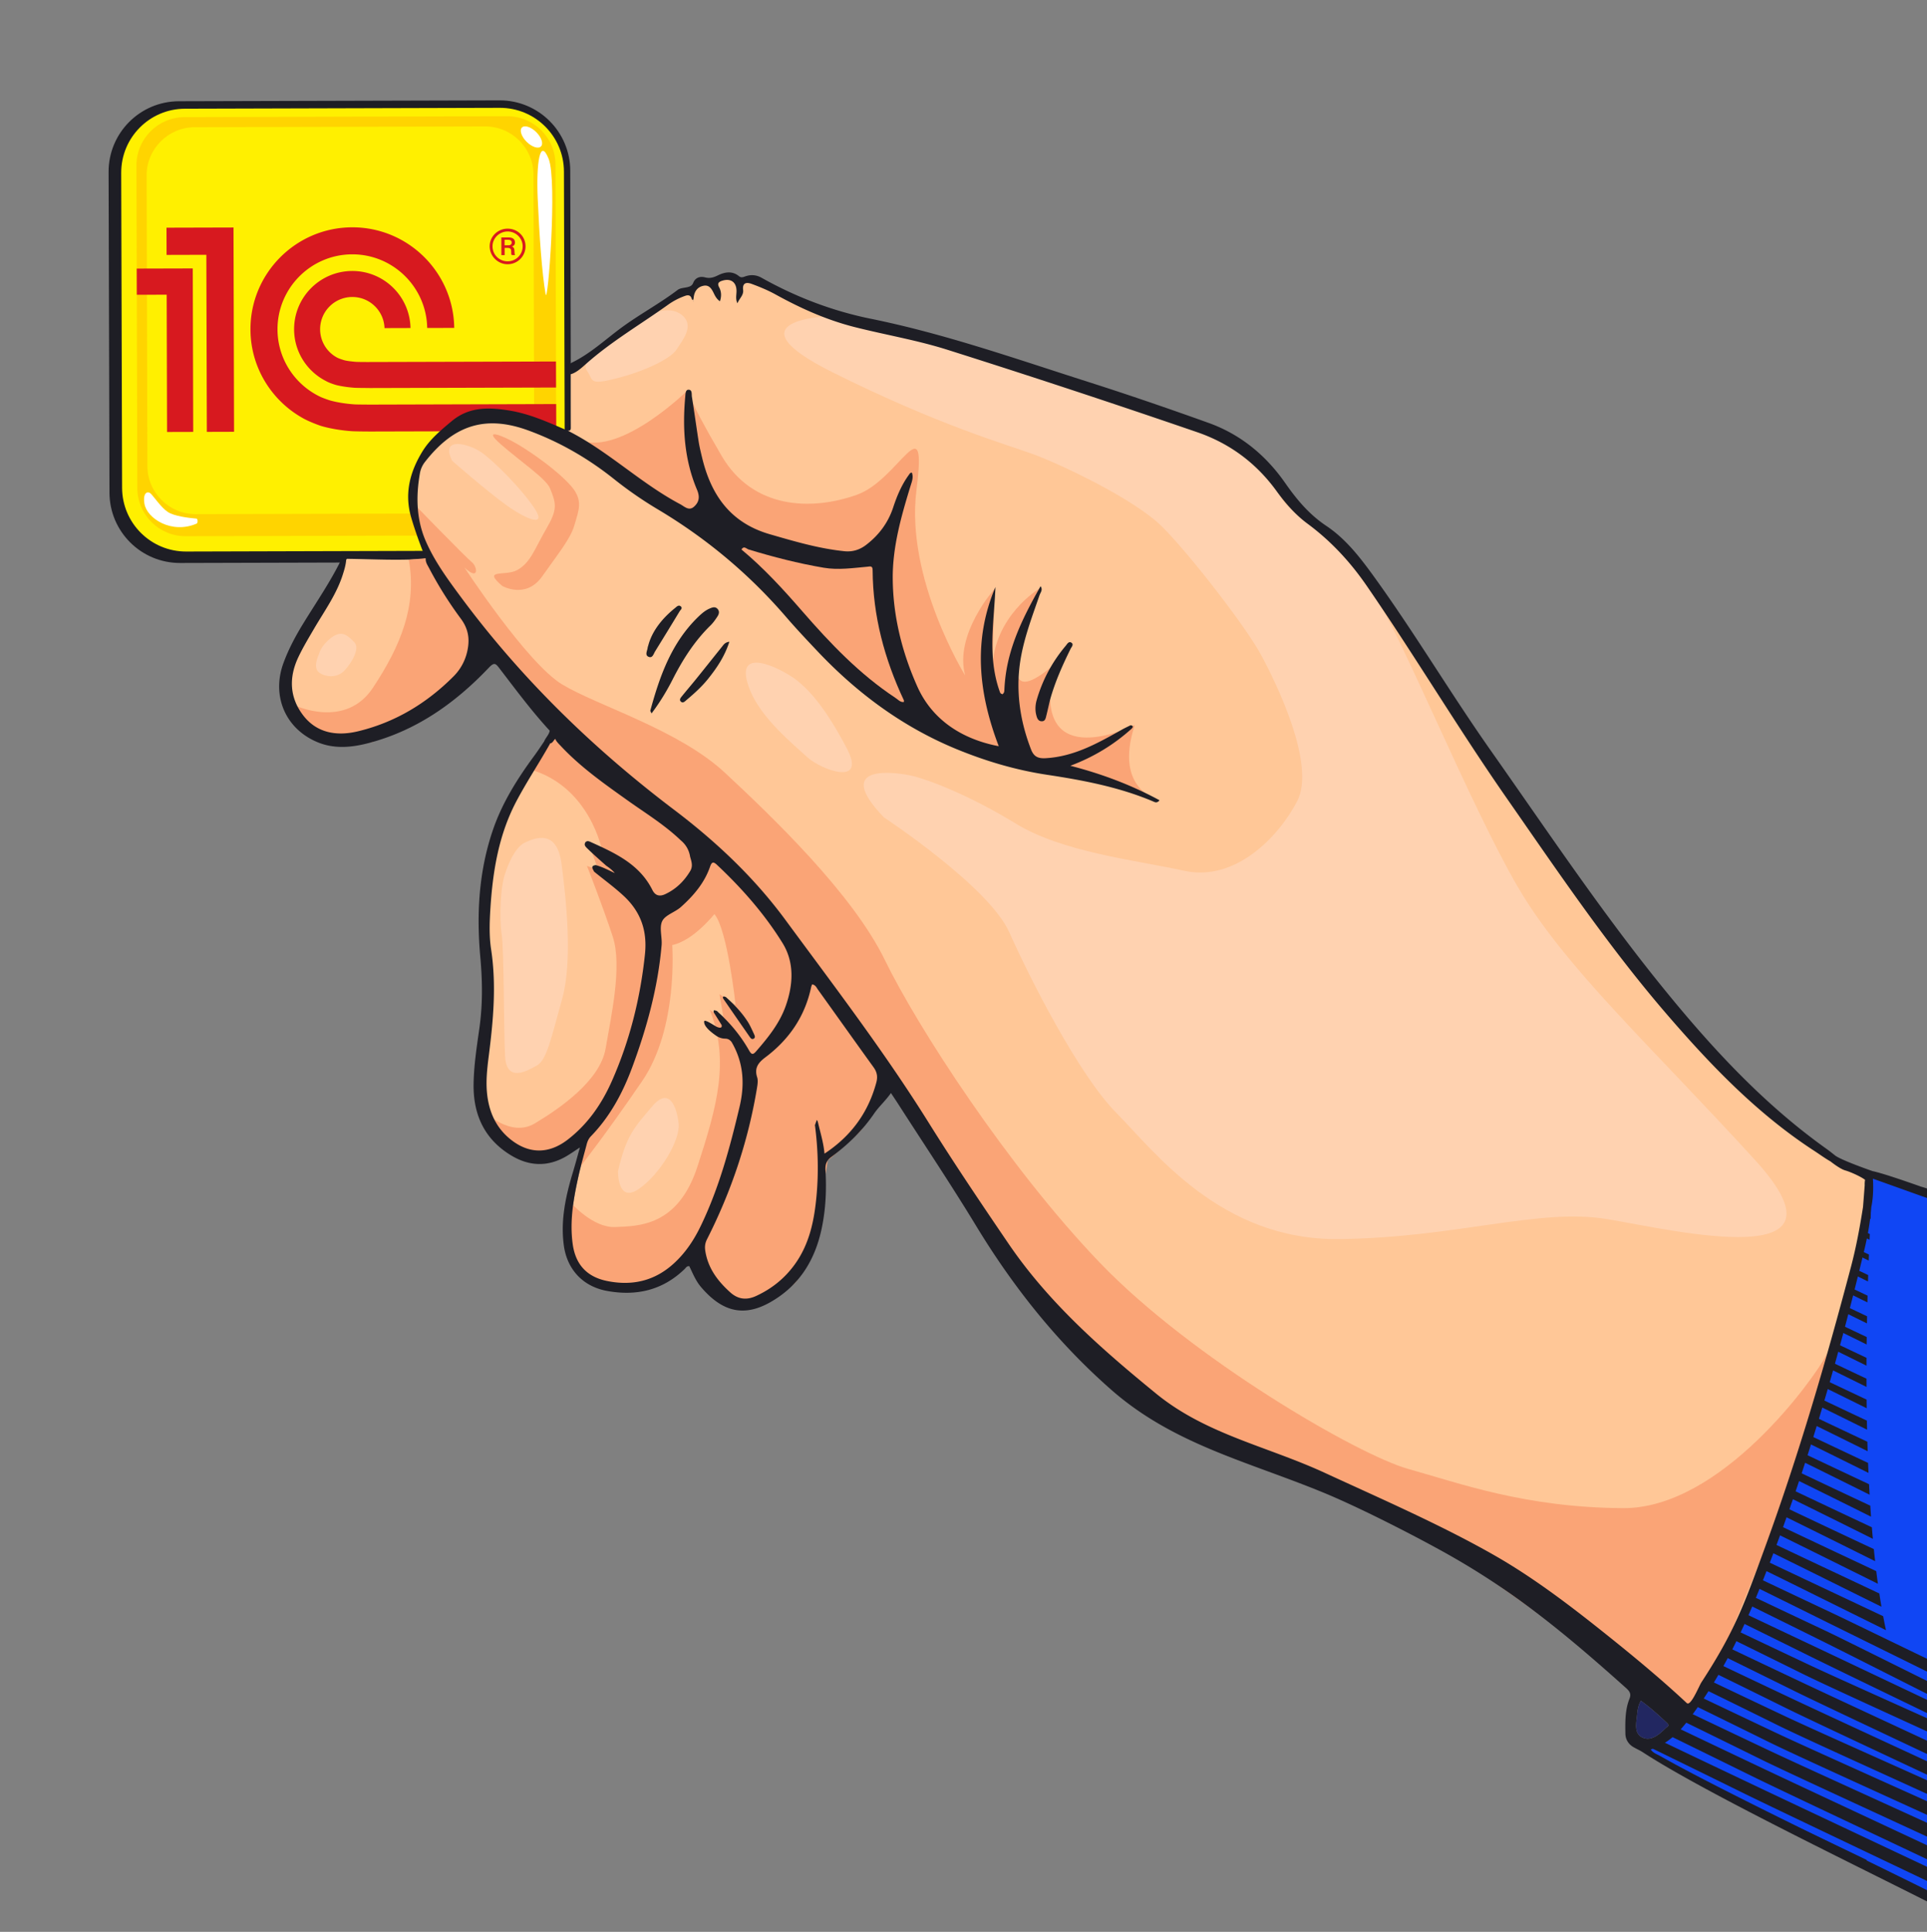
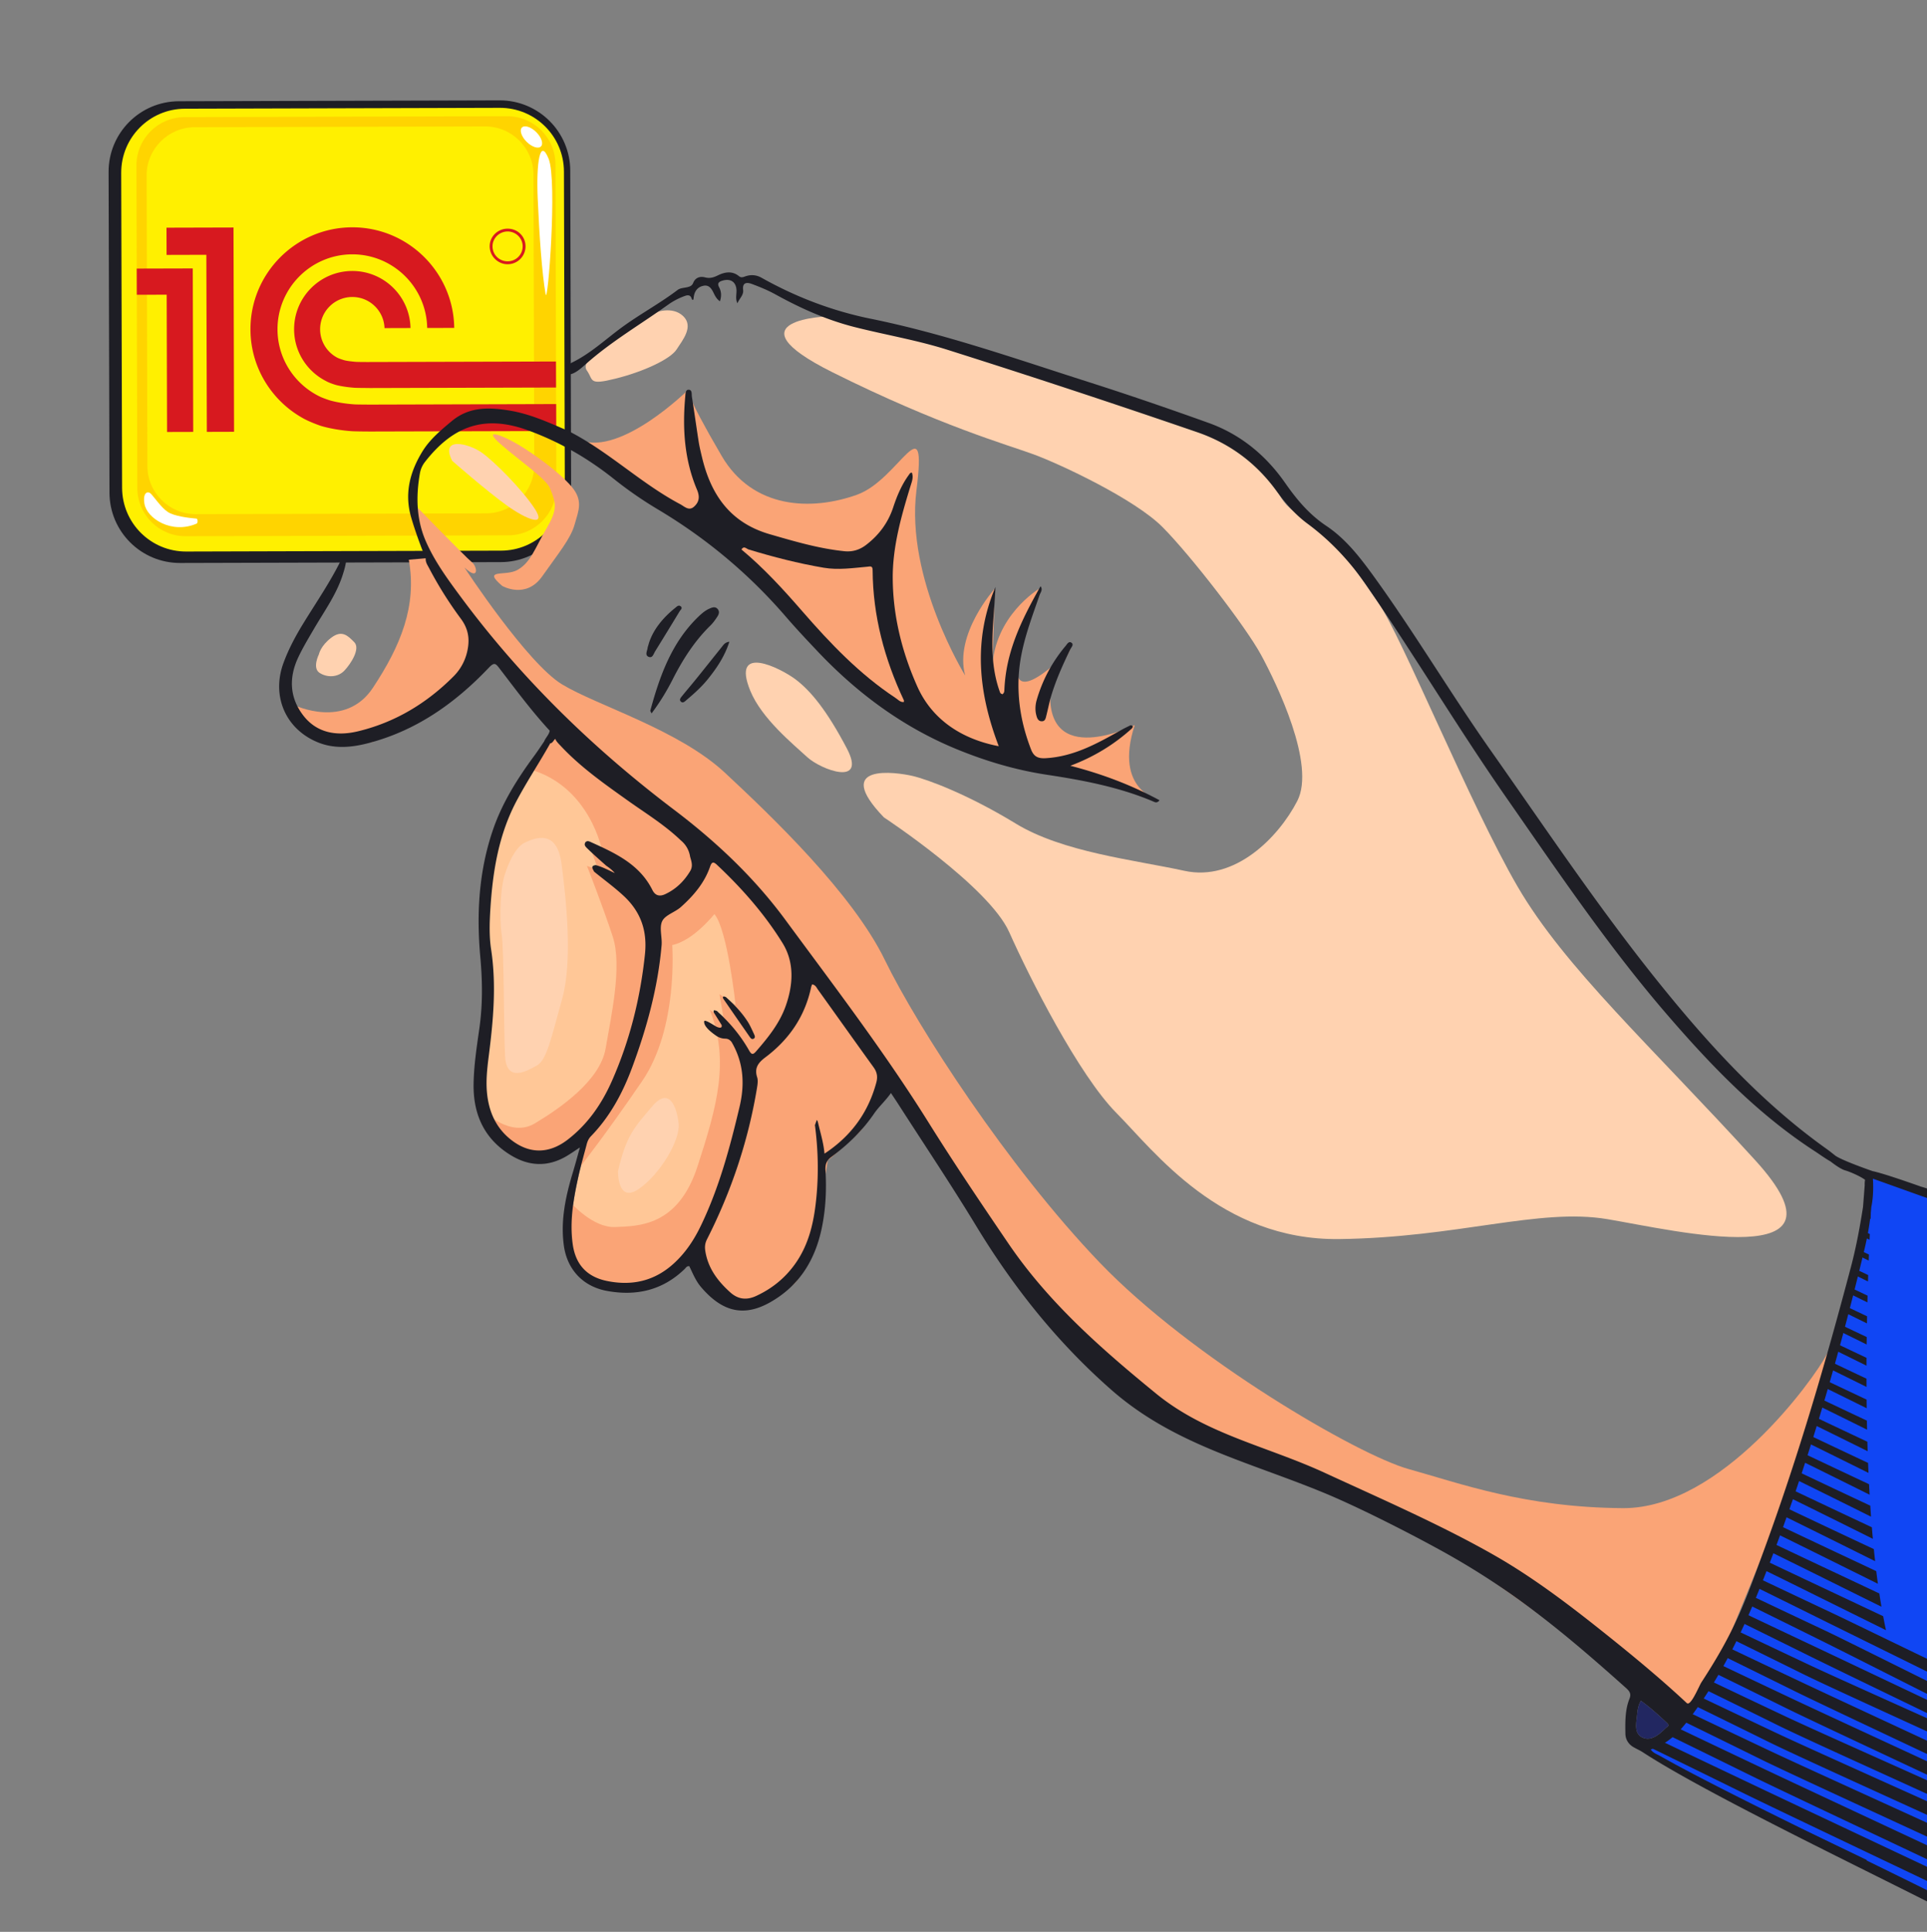
<svg xmlns="http://www.w3.org/2000/svg" width="430" height="431" fill="none" viewBox="0 0 430 431">
  <rect x="0" y="0" width="430" height="431" fill="#808080" stroke="none" />
  <path fill="#1E1E25" d="m111.759 125.408-71.558.195c-8.69.024-15.748-6.996-15.772-15.685l-.196-71.558c-.024-8.69 6.997-15.748 15.686-15.772l71.557-.196c8.69-.024 15.749 6.997 15.773 15.686l.195 71.558c.024 8.689-6.997 15.752-15.685 15.772" />
  <path fill="#FFF000" d="m111.817 122.852-70.274.196c-7.877.02-14.278-6.343-14.298-14.22l-.196-70.274c-.021-7.877 6.343-14.278 14.22-14.299l70.274-.196c7.877-.02 14.278 6.343 14.298 14.22l.196 70.274c.026 7.879-6.343 14.278-14.22 14.299" />
  <path fill="#FFF000" d="m101.24 119.466-46.826.129c-12.666.034-22.967-10.206-23-22.876l-.128-46.827c-.034-12.666 10.206-22.966 22.877-23l46.826-.127c12.666-.035 22.966 10.205 22.999 22.876l.128 46.826c.035 12.666-10.205 22.967-22.876 22.999" />
  <path fill="#FFD400" d="m113.146 25.926-71.955.202c-5.95.016-10.762 4.855-10.745 10.805l.197 71.954c.017 5.95 4.855 10.762 10.805 10.745l71.954-.197c5.95-.017 10.762-4.855 10.746-10.806l-.198-71.953c-.016-5.95-4.849-10.766-10.804-10.75m6.071 77.799c.016 5.951-4.795 10.789-10.746 10.806l-64.774.176c-5.95.016-10.79-4.795-10.806-10.746l-.176-64.774c-.016-5.95 4.795-10.79 10.746-10.806l64.774-.176c5.951-.016 10.789 4.795 10.806 10.746z" />
  <path fill="#fff" d="M121.747 65.628c.494 2.834 2.639-25.267.691-30.167-1.954-4.901-2.799.864-2.447 8.895.347 8.03.938 16.586 1.756 21.272m-1.031-32.955c.593-.597.123-2.026-1.051-3.193s-2.605-1.63-3.198-1.033c-.593.596-.122 2.025 1.051 3.192s2.605 1.63 3.198 1.034M43.893 116.81c.28-.121.25-1.075-.035-1.103-1.96-.17-5-.57-6.377-1.464-1.56-1.012-3.196-3.545-3.92-4.185-.563-.501-1.732-.254-1.337 2.296.505 3.273 6.065 6.901 11.67 4.456" />
  <path fill="#D7191F" d="m52.23 96.334-.125-45.578-14.952.04.018 6.075 8.874-.024.11 39.505z" />
  <path fill="#D7191F" d="m30.526 65.765 6.668-.015.084 30.625 5.838-.017-.1-36.468-12.506.033zM79.432 80.73c-.718-.058-1.76-.165-2.427-.316-.755-.201-1.466-.467-1.787-.64a7.17 7.17 0 0 1-3.784-6.302 7.19 7.19 0 0 1 7.17-7.212c3.89-.009 7.06 3.077 7.2 6.941l5.797-.018c-.141-7.063-5.917-12.744-13.013-12.725-7.179.022-12.977 5.852-12.96 13.025.015 5.061 2.926 9.42 7.156 11.55.649.377 1.873.772 2.222.864 1.192.309 2.796.522 4.095.614.482.037 2.836.05 3.329.05l-.003.009 41.652-.115-.017-5.802-41.482.112c-.428.008-2.72-.003-3.148-.035" />
  <path fill="#D7191F" d="M79.115 90.217c-1.805-.116-3.89-.428-5.534-.9a27 27 0 0 1-1.91-.699c-5.73-2.633-9.729-8.41-9.748-15.121-.022-9.208 7.445-16.727 16.659-16.753 9.13-.023 16.59 7.325 16.744 16.43l6.033-.018c-.161-12.43-10.332-22.474-22.793-22.439-12.533.035-22.708 10.256-22.675 22.794.022 8.642 4.907 16.147 12.031 19.966 1.29.675 3.133 1.371 3.762 1.563 2.03.6 4.522.995 6.737 1.154.754.057 3.383.075 4.147.078l41.554-.111-.015-6.012-41.483.116c-.559-.002-2.968-.015-3.509-.048m38.154-35.282c-.008-2.19-1.754-3.926-4.009-3.922-2.19.008-3.999 1.755-3.991 3.944.007 2.19 1.826 3.999 4.014 3.996a3.99 3.99 0 0 0 3.986-4.018m-7.362.016c-.003-1.839 1.546-3.3 3.355-3.306 1.804-.007 3.359 1.445 3.367 3.285.006 1.938-1.538 3.364-3.348 3.37s-3.369-1.406-3.374-3.349" />
-   <path fill="#D7191F" d="M114.068 56.02c.001.673.003.797.162.888l.729-.001c-.156-.157-.095-.284-.162-.888.001-.441-.069-.85-.573-1.013.632-.223.692-.638.695-.888-.002-1.017-.927-1.143-1.302-1.14l-1.747.003.011 3.936.729-.001-.005-1.614.572-.004c.821 0 .89.378.891.722m-1.47-1.295-.002-1.238h.734c.508 0 .854.158.854.635.001.252-.123.603-.728.602z" />
  <path fill="#1046F4" d="M439.227 427.509s-71.173-35.689-72.315-37.4c-1.143-1.712 5.425-2.798 5.425-2.798l10.466-13.985 7.609-15.972 7.526-18.849 6.897-21.183 6.563-23.16 4.341-19.152.984-13.351 63.557 20.252z" />
-   <path fill="#FFC797" d="M126.718 96.098c.738.022.665-.466.665-.98-.015-4.178-.005-8.354-.006-12.529 2.755-1.127 4.92-3.119 7.161-4.976 3.777-3.126 8.003-5.582 12.026-8.341 1.761-1.206 3.484-2.5 5.463-3.332.902-.378 2.011-1.058 2.462.613.03.296.232.548.218.888.076-.379-.17-.674-.174-1.009-.139-1.63.777-2.626 2.183-2.972 1.804-.444 2.589.988 3.408 2.552.26-.615.113-.99.023-1.344-.326-1.22-.211-2.215 1.245-2.557 1.45-.338 2.879.391 3.24 1.668.204.72.188 1.454.127 2.202.354-.126.373-.47.443-.738.71-2.661 1.607-3.041 4.199-1.827 3.938 1.848 7.702 4.064 11.702 5.785a60.6 60.6 0 0 0 10.985 3.53c9.216 2.034 18.384 4.332 27.377 7.217a984 984 0 0 1 14.996 4.952c6.03 2.044 12.115 3.914 18.114 6.047 3.223 1.145 6.473 2.261 9.757 3.258 6.132 1.863 11.995 4.266 16.925 8.569 2.141 1.868 4.176 3.82 5.772 6.152 2.065 3.017 4.446 5.682 7.423 7.826 6.703 4.81 11.34 11.403 15.95 18.112 7.294 10.614 13.788 21.738 21.054 32.364 10.451 15.288 20.831 30.627 32.014 45.396 9.235 12.205 19.351 23.636 30.745 33.873 5.709 5.133 11.894 9.665 18.686 13.314.54.382 1.164.573 1.785.777.266.095.524.219.767.359.968.739 2.301.984 2.932 2.178.22.847.16 1.718.222 2.578-.485 5.506-1.407 10.937-2.879 16.265-2.682 9.697-5.354 19.397-8.154 29.056a593 593 0 0 1-7.569 24.203c-4.565 13.559-10.02 26.741-17.203 39.16-1.353 2.337-2.85 4.583-4.265 6.882-1.168 1.896-1.67 1.909-3.417.413-6.425-5.508-12.827-11.061-19.658-16.056-6.985-5.105-14.16-11.141-21.662-15.462-9.895-5.695-20.146-11.109-31.119-15.981-6.557-3.332-12.882-4.324-19.473-7.609-9.893-4.934-18.805-11.278-27.265-18.337-6.362-5.31-12.62-10.72-18.282-16.789-5.627-6.029-10.437-12.681-15.023-19.511-4.925-7.326-9.836-14.664-14.466-22.179-7.828-12.704-16.808-24.612-25.622-36.617-4.816-6.562-9.522-13.256-15.335-19.044-4.267-4.246-8.75-8.26-13.562-11.863-17.929-13.414-33.92-28.796-47.611-46.538a122 122 0 0 1-7.624-11.05c-2.062-3.376-3.506-7.02-3.501-11.086 0-2.438-.446-4.859.127-7.322 1.071-4.593 4.394-7.25 8.012-9.646 5.407-3.573 11.157-3.168 16.941-1.09 7.641 2.748 14.442 6.969 20.729 12.069 4.731 3.842 10.258 6.489 15.196 10.03 8.308 5.953 15.867 12.708 22.581 20.448 6.678 7.7 13.729 15.041 22.362 20.66a136 136 0 0 0 11.272 6.589c2.908 1.513 6.111 2.524 9.248 3.551 6.479 2.129 13.149 3.444 19.903 4.392 6.08.857 11.979 2.454 18.024 5.047-4.974-2.621-9.93-4.175-14.752-6.06-.86-.339-1.778-.452-2.692-.58-.484-.069-1.076-.173-1.129-.753-.05-.574.52-.794.973-.944 2.114-.712 3.946-1.97 5.905-2.987 2.307-1.196 4.27-2.87 6.26-4.494.101-.141.36-.074.407-.297-.101.049-.207.097-.315.153-5.587 3.374-11.17 6.713-17.912 7.19-2.77.194-3.654-.187-4.65-2.807-2.413-6.36-3.213-12.885-2.192-19.679.765-5.095 2.784-9.751 4.107-13.867-2.045 4.258-4.638 9.092-5.892 14.501-.486 2.103-.49 4.258-1.013 6.345-.201.478-.416.936-1.031.985-.937-.32-.942-1.219-1.148-1.95-1.152-4.061-1.391-8.209-1.126-12.397q.255-4.04.629-8.07c-2.096 6.837-3.217 13.753-1.877 20.916.701 3.744 1.555 7.439 2.85 11.027.222.616.65 1.327.084 1.897-.537.543-1.276.213-1.926.077-8.719-1.869-14.587-7.257-17.59-15.394-2.734-7.411-4.868-15.074-4.607-23.133.149-4.616 1.246-9.099 2.229-13.578.555-2.509 1.384-4.957 1.952-7.494-1.297 1.66-2.015 3.615-2.704 5.579-1.286 3.655-3.199 6.872-6.317 9.294-1.522 1.181-3.209 1.832-5.123 1.665-5.579-.485-11.037-1.583-16.283-3.567-1.375-.519-2.779-.948-4.146-1.496-6.112-2.447-9.298-7.386-11.256-13.295-1.486-4.498-2.107-9.19-2.719-13.875-.129-.97-.259-1.937-.559-3.063-.461.471-.397.957-.429 1.384-.496 6.752.151 13.346 2.693 19.686.689 1.718.455 3.028-.719 3.993-1.313 1.075-2.508.432-3.723-.253-5.411-3.046-10.463-6.619-15.383-10.39-2.637-2.023-5.499-3.682-8.394-5.295-.463-.237-1.296-.25-1.076-1.164m-31.722 28.545c2.438 4.601 5.162 9.046 8.317 13.175 1.941 2.547 2.02 5.141 1.301 7.964-.574 2.232-1.672 4.224-3.341 5.821-5.486 5.245-11.826 9.126-19.056 11.438-4.05 1.299-8.169 1.757-12.076-.627-5.17-3.148-6.841-9.573-4.113-15.698 2.077-4.661 5.122-8.767 7.54-13.234.934-1.721 1.967-3.392 2.475-5.314.742-1.055.465-2.504 1.364-3.494 5.86.071 11.726.426 17.59-.031" />
  <path fill="#FFC797" d="M122.377 165.814c.806-.072.387-2.058 1.816-1.165 3.266 3.771 7.017 7.004 11.048 9.915a2029 2029 0 0 0 14.668 10.468 10.1 10.1 0 0 1 2.335 2.292c.975 1.028 1.468 2.347 2.145 3.559 1.036 1.892.439 3.471-.848 5.004-1.554 1.845-3.157 3.608-5.548 4.335-.798.243-1.717.556-2.227-.537-2.755-5.963-8.155-8.699-13.72-11.229-.373-.171-.76-.31-1.512-.613 1.489 2.198 3.484 3.343 4.957 4.993.546.579 1.749 1.235 1.857 2.02-1.368.469-2.916-1.392-4.036-1.593-.458-.124-.515-.212-1.021-.019.001.601.163.482.499.874 3.761 2.558 7.238 5.412 9.899 9.182 1.104 1.572 1.676 3.216 1.74 5.114.162 4.625-.403 9.185-1.381 13.681-1.681 7.739-3.8 15.355-7.578 22.388-1.838 3.423-4.179 6.464-7.108 9.058-6.801 6.016-14.94 4.264-18.736-4.05-1.923-4.205-1.776-8.61-1.168-12.999 1.205-8.715 1.297-17.376.606-26.18-.894-11.373.683-22.534 6.257-32.766 2.179-4 4.693-7.824 7.056-11.732" />
  <path fill="#FFC797" d="M159.375 226.035c.55.878 1.095 1.755 1.645 2.633.167.575-.235.709-.737.538-.676-.133-2.282-1.42-3.054-1.375-.352 1.309 3.585 4.024 4.059 4.039.921.155 1.117-.468 1.962.601 2.661 4.576 2.992 9.331 1.774 14.483-2.148 9.092-4.561 18.069-8.635 26.524-1.533 3.179-3.439 6.06-6.075 8.448-4.296 3.895-9.313 4.999-14.872 3.857-4.521-.928-7.024-3.719-7.644-8.268-.71-5.2.207-10.267 1.336-15.301.521-2.334 1.2-4.629 1.798-6.946.17-.661.434-1.255.93-1.762 4.27-4.39 7.094-9.668 9.203-15.341 3.28-8.826 5.759-17.856 6.576-27.274.156-1.82-.58-3.957.152-5.416.692-1.372 2.839-1.941 4.169-3.134 2.82-2.532 5.238-5.351 6.494-8.988.386-1.124.765-1.136 1.581-.368 5.567 5.236 10.61 10.968 14.606 17.448 2.669 4.327 2.363 9.304.668 14.05-1.384 3.874-3.937 7.03-6.607 10.092-.69.792-1.019.705-1.538-.211a33.7 33.7 0 0 0-6.918-8.531c-.215-.312-.577-.414-.897-.426-.13.005-.157.413.024.628" />
  <path fill="#FFC797" d="M181.848 251.012c.687 5.225.838 10.458.363 15.706-.497 5.493-1.554 10.804-4.887 15.405-2.251 3.102-5.119 5.404-8.593 7.008-2.146.99-4.055.748-5.784-.815-2.791-2.518-4.977-5.4-5.563-9.261-.144-.954-.042-1.737.406-2.623 5.387-10.628 9.151-21.803 11.107-33.567.138-.84.3-1.785.053-2.553-.664-2.081.299-3.264 1.841-4.423 5.298-3.973 8.833-9.129 10.214-15.668.044-.214.152-.415.228-.614.771.144.965.717 1.267 1.141 4.147 5.778 8.265 11.584 12.43 17.352.784 1.087.971 2.12.614 3.432-1.809 6.676-5.585 11.903-11.562 15.845-.216-2.49-.943-4.752-1.474-7.052a1.2 1.2 0 0 0-.241-.479" />
  <path fill="#FAA476" d="M258.743 178.54s-10.316-2.121-5.535-16.78c0 0-20.423 10.213-18.787-8.449l4.451-8.498s-12.64 13.314-11.869 3.934c.77-9.381 4.874-17.39 4.874-17.39s-10.094 6.007-10.461 17.868.564-17.895.564-17.895-9.145 10.15-6.599 19.387c0 0-13.358-21.571-10.882-41.307s-3.766-2.427-13.278.971c-10.195 3.638-23.244 3.19-30.182-8.659-8.361-14.28-7.453-14.776-7.453-14.776s-14.883 14.76-24.091 11.286 16.571 14.358 16.571 14.358l21.23 12.918 11.18 14.794 21.435 18.602 19.141 8.466 19.461 5.454zm-193.06-21.221s11.342 5.478 17.532-3.877c6.19-9.351 9.865-18.271 8.007-28.568l4.297-.367-3.981-12.925s12.507 12.881 13.756 13.847c1.244.965 1.673 4.325-1.652 1.185 0 0 13.954 21.348 21.811 26.091s26.006 10.092 36.34 19.72c10.333 9.627 28.446 26.908 35.662 41.757 7.217 14.848 27.425 46.107 47.91 67.473 20.486 21.365 57.662 42.957 68.938 46.086 11.276 3.13 25.952 8.603 47.878 8.726 21.926.122 42.654-28.952 45.34-34.104s-5.806 23.978-5.806 23.978l-19.159 46.926-7.64 10.386-23.425-17.691s-34.146-24.948-40.413-27.741c-6.266-2.794-41.893-15.074-50.233-21.555s-33.53-31.978-45.022-50.13-17.724-26.255-17.724-26.255-3.945 9.918-6.385 12.34c-2.445 2.422-7.013 6.301-7.013 6.301l-2.049 12.822s-2.97 12.43-5.411 14.637c-2.442 2.211-11.458 4.885-11.458 4.885l-7.642-5.253-3.286-6.101-6.15 5.054-7.543 2.455-8.161-1.199-3.644-3.506-2.379-3.84.323-10.625s4.981 5.75 10.025 5.505c5.044-.244 13.925-.035 18.315-13.52 4.385-13.487 7.221-23.603 2.735-34.949l3.143 2.231-.972-5.71 3.593 2.368s-1.815-16.847-4.725-20.24c0 0-4.74 5.978-9.412 6.907 0 0 1.423 18.447-6.708 30.349s-13.726 18.987-13.726 18.987l.971-6.983-6.365 4.885-8.092-.347-5.985-3.598-2.23-6.298s5.989 6.073 11.449 2.808c5.459-3.266 14.597-9.49 15.828-16.739 1.229-7.244 3.74-18.329 1.593-24.923-2.146-6.593-5.759-15.795-5.759-15.795l2.542.912-2.034-5.566 2.857 1.202s-2.634-14.124-15.918-18.042l5.531-9.037-15.406-19.301-10.815 13.785-14.61 8.397-9.83-.3-5.927-3.145z" />
  <path fill="#FAA476" d="M112.075 130.724s5.268 3.042 8.918-2.142c3.651-5.185 6.344-8.399 7.218-11.517s2.042-5.399-.768-8.621c-2.91-3.336-8.451-7.256-11.812-9.26-3.541-2.113-8.228-3.857-3.867-.053 4.364 3.811 10.08 7.657 10.963 9.799 1.439 3.494 1.695 4.742-.838 9.074s-3.45 7.51-6.47 9.18c-2.642 1.457-7.952-.391-3.344 3.54" />
  <path fill="#FFD2B0" d="M197.242 182.36s23.414 15.403 27.969 25.624 15.527 31.878 23.931 40.343c8.4 8.465 23.217 28.421 49.649 28.112 26.431-.31 44.631-7.008 59.871-4.446 15.234 2.564 56.27 12.381 32.998-13.149s-42.498-42.979-53.017-61.049c-10.519-18.069-25.958-56.083-31.092-63.324-5.132-7.245-10.717-16.353-16.866-19.237s-6.333-8.732-6.333-8.732-7.345-8.728-12.274-9.406c-4.931-.674-30.113-10.776-36.226-12.49-6.112-1.712-22.418-7.324-28.854-9.128s-21.877-4.915-21.877-4.915-23.2.614.683 12.514 38.85 16.095 44.828 18.289c5.977 2.194 22.546 9.964 28.776 16.223 6.229 6.26 18.588 22.216 22.017 28.558s12.239 24.445 8.057 32.551c-4.181 8.106-13.9 18.049-25.188 15.584-11.286-2.47-27.132-4.133-37.656-10.554-10.523-6.42-19.538-9.814-23.054-10.625s-18.114-2.967-6.342 9.257" />
  <path fill="#FFD2B0" d="M167.423 154.112c2.552 6.245 9.658 11.98 12.69 14.791 3.034 2.806 13.387 6.719 8.864-1.911-4.524-8.626-8.17-12.949-11.468-15.434-3.298-2.486-14.449-8.116-10.086 2.554m-31.822-77.66s-6.226 4.006-4.66 6.186.239 3.378 6.484 1.817 12.164-4.344 13.549-6.482 3.878-5.136 1.475-7.443-6.264-.954-7.323-.29c-1.052.66-9.525 6.212-9.525 6.212m-34.698 26.361s7.551 6.619 12.119 9.907c4.568 3.283 9.077 4.983 6.261.707-2.817-4.276-8.933-10.431-11.768-12.442-2.839-2.018-9.414-3.727-6.612 1.828m-29.737 43.159s-1.538 3.03.13 4.134c1.667 1.104 4.088 1.059 5.554-.492s3.614-4.907 2.207-6.333-2.734-2.831-5.135-1.008-2.757 3.699-2.757 3.699m41.642 48.67s1.653-5.385 4.286-6.644 7.223-2.874 8.217 4.773c.993 7.651 2.537 21.49.128 30.083-2.409 8.597-3.403 13.592-5.594 14.831-2.191 1.24-6.799 3.943-7.131-1.998-.332-5.942-.213-23.663-.772-27.275-.557-3.617-.27-10.961.866-13.77m25.104 66.652s-.172 7.227 4.584 3.996c4.757-3.232 9.338-10.933 8.941-14.608-.398-3.674-2.074-8.375-5.911-3.843-3.832 4.532-5.785 6.408-7.614 14.455" />
  <path fill="#1E1E25" d="M438.337 425.88c-14.886-7.632-53.341-25.841-67.893-34.119-.699-.401-1.542-.638-2.093-1.454 3.645-1.171 6.155-3.641 8.341-6.494 6.804-8.891 11.727-18.869 15.863-29.159 9.911-24.626 17.302-50.065 23.474-75.861.744-3.113 1.309-6.282 1.54-9.488l.004-.014c.638-2.974.352-6.33.352-6.33l10.252 3.669c.013.009.033.009.052.015 8.675 3.16 40.801 12.875 49.554 15.811.75.256 1.125.146 1.297-.669.154-.716.532-1.35-.6-1.688-7.391-2.225-38.054-11.52-45.436-13.779-1.444-.656-2.936-1.157-4.448-1.606-3.7-1.309-8.68-3.013-10.748-3.438-1.772-.62-6.727-2.399-8.234-3.397-.665-.52-1.326-1.059-2.015-1.55-14.317-10.195-26.072-23.029-37.037-36.597-13.54-16.759-25.503-34.679-37.9-52.278-9.041-12.844-17.048-26.374-26.273-39.094-3.008-4.145-6.183-8.203-10.431-11.036-3.845-2.567-6.603-5.882-9.19-9.585-4.302-6.176-9.971-10.845-17.101-13.398-8.888-3.189-17.828-6.264-26.821-9.13-16.063-5.122-31.977-10.737-48.568-14.104-8.559-1.741-16.704-4.85-24.352-9.145-1.126-.634-2.33-.736-3.555-.324-.522.177-.955.405-1.506-.047-1.493-1.215-3.156-.905-4.675-.156-.982.48-1.801.728-2.906.439-1.056-.28-2.126.056-2.587 1.206-.275.688-.764.858-1.379 1-.707.16-1.552.186-2.086.59-4.067 3.081-8.582 5.487-12.669 8.51-3.595 2.66-6.879 5.749-10.954 7.718-.933.453-1.741 1.962-.999 2.632 1.435.212 3.277-1.562 4.213-2.393 5.666-5.01 12.19-8.814 18.305-13.19a15.4 15.4 0 0 1 3.747-1.938c.787-.282 1.271-.1 1.501.708.07.19.189.223.354.11.034-.248.06-.487.102-.731.212-1.286.975-2.14 2.226-2.355 1.175-.2 1.73.68 2.182 1.613.332.684.677 1.376 1.41 1.859.384-1.15.322-2.175-.182-3.127-.464-.87-.079-1.218.697-1.458 1.884-.586 3.16.3 3.183 2.253.012.912-.272 1.833.211 2.785.388-1.036 1.407-1.798 1.268-2.95-.212-1.719.824-1.767 1.882-1.384 1.834.674 3.66 1.432 5.373 2.374 5.652 3.12 11.474 5.721 17.782 7.304 6.839 1.722 13.808 2.89 20.547 5.025a2365 2365 0 0 1 55.727 18.385c7.31 2.516 13.207 6.921 17.721 13.146 1.996 2.752 4.18 5.259 6.928 7.287 5.218 3.86 9.54 8.537 13.24 13.913 10.707 15.565 20.384 31.801 31.186 47.305 11.427 16.404 22.612 32.996 35.684 48.166 9.823 11.394 20.214 22.244 32.943 30.52 1.221.794 2.398 1.668 3.666 2.383l-.001.005s2.04 1.64 3.25 1.979c1.204.337 3.565 1.42 4.423 2.097q-.106.602-.078 1.195c-.127 1.715-.354 4.599-.377 4.88-.708 4.505-1.534 8.992-2.708 13.417-5.58 21.12-11.694 42.076-19.197 62.6-4.664 12.757-6.719 18.604-14.151 30.009-.538.82-2.383 5.463-3.267 4.64-5.374-5.028-11.311-9.968-17.045-14.568-8.103-6.502-16.607-13.075-25.595-18.233-11.804-6.779-25.76-12.858-38.105-18.551-12.948-5.975-26.542-8.604-37.669-17.689-12.201-9.961-23.975-20.29-32.923-33.431-6.111-8.973-12.18-17.97-17.936-27.182-9.759-15.617-20.941-30.237-31.849-45.052-7.018-9.53-15.494-17.502-24.88-24.61-18.092-13.692-34.207-29.381-47.717-47.662-2.844-3.847-5.68-7.727-7.618-12.132-2.166-4.914-2.27-10.078-1.356-15.295a5.66 5.66 0 0 1 1.12-2.495c6.512-8.362 13.645-10.49 23.128-7.007 6.969 2.56 13.308 6.231 19.102 10.858a87.5 87.5 0 0 0 9.83 6.786c10.772 6.433 20.277 14.381 28.48 23.894 2.239 2.599 4.593 5.102 6.954 7.596 8.891 9.424 19.092 16.996 31.145 21.951 6.497 2.668 13.19 4.656 20.125 5.707 8.087 1.224 16.079 2.735 23.666 5.929.405.17.894.512 1.484-.236-6.257-3.397-12.805-5.864-19.896-7.697 5.251-1.973 9.697-4.701 13.643-8.247.377-.372.456-.674-.192-.799-.651.326-1.311.629-1.945.985-5.354 3.003-10.669 6.026-17.046 6.375-1.715.094-2.622-.391-3.222-1.93-2.138-5.508-3.16-11.186-2.718-17.089.453-6.066 2.652-11.678 4.602-17.354.209-.599.795-1.205.232-1.999-4.403 7.777-7.701 14.672-8.073 23.035-.031.566-.035.709-.406 1.062-.262-.053-.459-.175-.559-.388-2.866-7.837-1.348-15.524-1.031-23.527-5.047 11.889-3.779 23.689.738 35.511-8.431-1.593-14.937-6.081-18.159-13.289-3.401-7.597-5.428-15.677-5.498-24.04-.062-7.108 1.889-13.94 3.958-20.697.306-.982.712-1.957.312-3.003-.404-.006-.525.299-.698.533-1.6 2.206-2.633 4.684-3.479 7.245-1.134 3.425-3.194 6.175-6.042 8.35-1.417 1.082-3.001 1.583-4.819 1.402-5.705-.583-11.148-2.195-16.639-3.781-8.874-2.559-13.176-8.827-15.171-17.262-.273-1.134-.55-2.27-.731-3.42-.52-3.329-.975-6.67-1.506-9.997-.091-.59.124-1.614-.808-1.567-.636.032-.625.965-.676 1.53-.653 7.114-.193 14.118 2.62 20.77.675 1.586.483 2.749-.646 3.772-1.17 1.059-2.148-.032-3.136-.555-8.846-4.692-16.068-11.861-25.032-16.37-4.215-1.819-8.395-3.74-12.979-4.496-4.582-.76-9.013-.908-12.908 2.328-2.457 2.043-4.935 4.106-6.598 6.834-2.76 4.52-4.044 9.356-2.47 14.716.916 3.122 2.033 6.151 3.238 9.164-.06.784.378 1.4.716 2.044a86 86 0 0 0 7.123 11.351c1.417 1.907 1.924 3.872 1.619 6.189-.34 2.605-1.47 4.877-3.243 6.659-5.995 6.022-13.094 10.302-21.391 12.279-4.611 1.1-9.11.425-12.17-3.57-3.039-3.958-3.24-8.441-1.075-12.999 1.028-2.166 2.258-4.209 3.462-6.269 2.371-4.065 5.186-7.897 6.558-12.482.415-1.317.758-2.648.661-4.046l.002-.005c-.924-.351-.58.747-1.047.914-2.466 5.08-5.685 9.713-8.621 14.512-1.697 2.774-3.219 5.639-4.343 8.697-2.685 7.309.4 14.638 7.529 17.637 3.728 1.574 7.593 1.23 11.376.246 10.718-2.777 19.397-8.919 26.904-16.817 1.238-1.302 1.538-.981 2.411.157 3.615 4.705 7.142 9.488 11.18 13.859-.038.775-.99 1.72-1.223 2.404-.736 1.088-1.455 2.185-2.232 3.236-3.749 5.095-7.102 10.409-9.173 16.426-3.191 9.278-3.722 18.848-2.842 28.517.476 5.278.541 10.508-.203 15.762-.581 4.125-1.23 8.256-1.301 12.431-.12 6.893 2.429 12.454 8.488 16.062 4.078 2.432 8.253 2.503 12.378.024.97-.586 1.897-1.235 2.858-1.864-.519 1.852-.98 3.607-1.507 5.344-1.63 5.376-2.848 10.801-2.086 16.472.723 5.409 4.265 9.205 9.627 10.189 6.552 1.205 12.426-.132 17.324-4.874.282-.275.493-.715 1.052-.64.768 1.581 1.429 3.255 2.591 4.623 4.864 5.728 9.738 6.693 15.54 3.38 6.541-3.738 10.017-9.526 11.474-16.721.845-4.169 1.033-8.393.786-12.627-.074-1.33.17-2.18 1.338-3.049 3.653-2.704 6.897-5.831 9.499-9.64 1.064-1.561 2.563-2.876 3.769-4.597.603.908 1.082 1.617 1.544 2.332 5.833 9.085 11.852 18.058 17.451 27.283 8.304 13.679 18.115 26.01 30.181 36.601 13.946 12.236 30.578 16.004 47.553 23.021 7.747 3.208 19.559 9.225 26.931 13.334 15.519 8.657 26.939 18.163 40.32 30.123.838.749 1.263 1.32.813 2.446-.994 2.505-.948 5.162-.905 7.792.018 1.274.673 2.345 1.831 3.014.684.397 1.423.712 2.082 1.143 15.285 9.968 55.08 28.798 71.189 37.256 1.141.602 1.374.226 1.659-.808.316-1.128-.511-1.201-1.121-1.516M126.729 254.218c-4.128 3.202-8.519 3.317-12.641.108-3.457-2.689-5.05-6.386-5.43-10.651-.232-2.637.049-5.27.381-7.883 1.02-7.98 1.774-15.948.548-23.994-.441-2.896-.352-5.869-.176-8.808.516-8.379 1.807-16.576 5.765-24.124 2.309-4.39 5.069-8.524 7.502-12.844.021-.056.046-.11.067-.166.563-.047.763-.669 1.141-1.01.032.05.067.106.097.166.276.555.731.965 1.15 1.411 4.415 4.729 9.672 8.415 14.905 12.146 4.028 2.869 8.277 5.462 11.874 8.914 1.158.961 1.851 2.187 2.091 3.677.306 1.051.67 2.077.015 3.172-1.359 2.264-3.161 4.023-5.562 5.152-1.271.594-2.24.353-2.889-.943-2.838-5.683-8.18-8.166-13.563-10.594-.429-.192-.972-.509-1.348-.029-.451.582.058 1.038.441 1.413 1.362 1.316 2.781 2.571 4.201 3.826.704.475 1.363.998 1.893 1.635-1.377-.638-2.745-1.381-4.248-1.787-1.284.185-.636.875-.377 1.456 2.18 1.782 4.45 3.429 6.531 5.347 3.914 3.603 5.384 7.866 4.814 13.179-1.038 9.768-3.383 19.164-7.346 28.137-2.252 5.105-5.351 9.622-9.836 13.094m29.654 19.263c-1.528 3.181-3.438 6.055-6.075 8.448-4.295 3.895-9.308 5.001-14.872 3.857-4.52-.928-7.025-3.714-7.644-8.268-.709-5.199.208-10.267 1.336-15.301.526-2.332 1.201-4.633 1.798-6.946.176-.664.439-1.253.93-1.762 4.27-4.39 7.095-9.667 9.203-15.34 3.275-8.828 5.756-17.862 6.576-27.275.156-1.82-.58-3.957.152-5.415.693-1.372 2.839-1.941 4.17-3.135 2.82-2.531 5.237-5.35 6.494-8.993.387-1.123.765-1.136 1.581-.363 5.566 5.237 10.609 10.968 14.611 17.445 2.665 4.325 2.362 9.308.667 14.055-1.383 3.874-3.941 7.029-6.607 10.091-.685.794-1.019.706-1.539-.205a33.6 33.6 0 0 0-6.913-8.53c-.219-.319-.582-.415-.898-.426-.131-.007-.154.403.023.617q.825 1.317 1.644 2.633c.166.58-.235.709-.737.542-.631-.13-2.137-1.353-2.96-1.476-.088-.014-.181.042-.192.136-.124 1.064 1.432 2.363 2.812 3.284a3.5 3.5 0 0 0 1.864.568c.484.013.938.114 1.443.749 2.666 4.577 2.992 9.331 1.774 14.483-2.154 9.096-4.565 18.068-8.641 26.527m27.597-16.1c-.216-2.489-.944-4.747-1.474-7.052a1.2 1.2 0 0 0-.242-.474l-.417 1.157c.687 5.224.838 10.458.362 15.71-.497 5.493-1.554 10.804-4.887 15.405-2.251 3.102-5.119 5.404-8.598 7.007-2.146.99-4.055.748-5.779-.814-2.792-2.513-4.978-5.395-5.565-9.256-.148-.955-.045-1.743.408-2.627 5.387-10.629 9.146-21.805 11.107-33.568.138-.84.3-1.785.053-2.553-.664-2.08.299-3.263 1.841-4.423 5.293-3.974 8.833-9.129 10.214-15.668.044-.213.152-.414.228-.614.771.145.965.717 1.267 1.141 4.147 5.778 8.265 11.584 12.43 17.352.784 1.087.971 2.121.614 3.432-1.809 6.676-5.579 11.9-11.562 15.845m182.534 130.265c-1.972-.897-1.373-3.271-1.2-5.117.098-1.01.231-2.051.843-3.081 2.108 1.51 3.983 3.211 5.83 4.956.292.277.481.556.047.876-.097.071-.206.132-.291.216-1.471 1.437-3.243 3.05-5.229 2.15" />
  <path fill="#FFC797" d="M168.257 231.682c-.489.355-.791-.109-1.025-.447-1.953-2.796-3.891-5.609-5.83-8.416.027-.409.205-.569.6-.346 1.819 1.624 3.505 3.375 4.829 5.431.557.869.97 1.832 1.415 2.773.149.314.365.75.011 1.005" />
  <path fill="#1E1E25" d="M145.386 159.171c1.889-2.51 3.402-5.013 4.729-7.624 2.235-4.401 4.856-8.513 8.408-11.99.608-.594 1.11-1.306 1.573-2.023.335-.517.53-1.14.009-1.697-.53-.565-1.135-.329-1.7-.092-1.039.428-1.867 1.166-2.664 1.939-5.908 5.748-8.533 13.171-10.627 20.861-.018.082.084.198.272.626m93.677-15.798c-.585-.385-.955.349-1.278.731-2.983 3.553-5.144 7.564-6.44 12.022-.343 1.187-.399 2.414-.049 3.621.173.608.452 1.19 1.207 1.17.713-.016.825-.636.958-1.164.325-1.305.615-2.615.853-3.632 1.163-4.131 2.807-7.742 4.553-11.314.231-.459.817-1.029.196-1.434m-87.127 13.156c.463.437.904-.055 1.261-.361 1.728-1.456 3.409-2.967 4.825-4.737 1.945-2.433 3.683-4.99 4.731-8.255-1 .125-1.3.683-1.668 1.135-1.908 2.376-3.801 4.767-5.717 7.136-1.032 1.282-2.111 2.53-3.142 3.807-.293.37-.754.842-.29 1.275m-.015-21.236c-.488-.439-.914.057-1.273.347-2.78 2.224-4.925 4.914-5.85 7.864-.19.681-.265.855-.284 1.035-.084.685-.648 1.595.174 1.979.922.428 1.148-.633 1.505-1.211a1025 1025 0 0 0 5.456-8.914c.192-.321.727-.69.272-1.1" />
  <path fill="#222761" d="M371.744 385.496c.086-.084.195-.145.292-.216.432-.315.245-.599-.052-.877-1.842-1.743-3.721-3.451-5.83-4.956-.614 1.035-.745 2.071-.843 3.081-.175 1.851-.773 4.224 1.2 5.116 1.986.901 3.763-.711 5.233-2.148" />
  <path fill="#1E1E25" d="M166.833 227.904c-1.323-2.055-3.01-3.807-4.829-5.431-.396-.218-.892-.28-.606.349 1.939 2.808 3.879 5.616 5.83 8.417.234.338.536.802 1.025.446.354-.255.139-.695-.009-1.009-.44-.94-.853-1.902-1.411-2.772M417.65 267.37q.038-.62.067-1.157c-.118-.054-.23-.111-.347-.169l-.199 1.094c.158.075.32.157.479.232m-1.281 4.103c.343.168.688.332 1.031.5q.03-.632.063-1.215l-.869-.418-.144.807zm-1.016 4.233c.609.3 1.215.593 1.824.892l.056-1.279c-.539-.258-1.068-.514-1.608-.768zm-1.012 4.235q1.322.647 2.649 1.302.024-.688.05-1.351c-.806-.385-1.608-.764-2.415-1.15zm-1.012 4.235c1.165.573 2.338 1.148 3.501 1.725.017-.483.032-.956.047-1.429l-3.25-1.543zm3.374 6.393c.013-.505.026-1.009.036-1.504-1.373-.652-2.747-1.299-4.115-1.95l-.313 1.299c1.464.713 2.925 1.436 4.392 2.155m-.104 4.685q.014-.796.033-1.582l-5.008-2.374-.322 1.347q2.642 1.303 5.297 2.609m-6.315 1.634c2.081 1.02 4.162 2.039 6.245 3.07q.012-.837.019-1.659a2065 2065 0 0 1-5.928-2.811zm6.211 7.794q.002-.878.008-1.749a3254 3254 0 0 1-7.021-3.328l-.426 1.411c2.482 1.219 4.96 2.437 7.439 3.666m.006 4.741q-.005-.923-.003-1.839a2239 2239 0 0 1-8.237-3.9l-.439 1.458q4.33 2.13 8.679 4.281m.038 4.76q-.014-.967-.023-1.932c-3.17-1.494-6.336-2.987-9.489-4.487l-.453 1.506q4.983 2.444 9.965 4.913m.087 4.784c-.016-.677-.027-1.353-.044-2.025a2638 2638 0 0 1-10.781-5.096l-.465 1.549q5.639 2.765 11.29 5.572m.132 4.807-.067-2.124a3120 3120 0 0 1-12.119-5.728l-.478 1.596c4.215 2.07 8.438 4.152 12.664 6.256m.188 4.833a335 335 0 0 1-.094-2.229q-6.779-3.18-13.508-6.379l-.495 1.638c4.694 2.307 9.392 4.635 14.097 6.97m.25 4.866-.129-2.342a3725 3725 0 0 1-14.951-7.055l-.508 1.685a3939 3939 0 0 1 15.588 7.712m.146 2.444a3817 3817 0 0 1-16.459-7.76l-.52 1.728a4245 4245 0 0 1 17.148 8.487c-.06-.812-.112-1.633-.169-2.455m-.208 7.007.784.389a177 177 0 0 1-.219-2.572 4515 4515 0 0 1-18.149-8.558l-.637 1.722a4512 4512 0 0 1 18.221 9.019m-1.847 3.821c1.046.519 2.087 1.037 3.134 1.551q-.148-1.335-.284-2.688l-1.874-.88a3837 3837 0 0 1-18.18-8.576l-.647 1.759a4600 4600 0 0 1 17.851 8.834m-1.845 3.821q2.806 1.386 5.604 2.777-.195-1.394-.366-2.818c-1.414-.669-2.835-1.334-4.254-2.004a4333 4333 0 0 1-17.809-8.401l-.664 1.801a4155 4155 0 0 1 17.489 8.645m-1.848 3.821q4.12 2.042 8.243 4.077a158 158 0 0 1-.475-2.958l-6.767-3.19a5360 5360 0 0 1-17.44-8.23l-.68 1.837a6008 6008 0 0 1 17.119 8.464m-1.844 3.821 11.098 5.488a118 118 0 0 1-.63-3.119c-3.151-1.489-6.304-2.973-9.455-4.462a5114 5114 0 0 1-17.072-8.061l-.696 1.88c5.578 2.739 11.17 5.503 16.755 8.274m-1.847 3.822c4.768 2.352 20.368 10.05 25.127 12.395a85 85 0 0 1-.871-3.32c-4.126-1.952-19.095-9.241-23.23-11.196a6107 6107 0 0 1-16.699-7.889l-.186.497-.633 1.363a6774 6774 0 0 1 16.492 8.15m-1.848 3.821c6.032 2.974 25.927 13.09 31.937 16.048a49 49 0 0 1-1.311-3.623c-5.226-2.476-24.342-12.092-29.587-14.573a4860 4860 0 0 1-16.607-7.853l-.881 1.879a6733 6733 0 0 1 16.449 8.122m-1.846 3.821c7.335 3.617 29.188 14.128 36.487 17.709l.292-1.043a28 28 0 0 1-1.406-2.566c-6.58-3.122-27.709-13.138-34.323-16.27a6116 6116 0 0 1-16.565-7.837q-.437.924-.9 1.91a6535 6535 0 0 1 16.415 8.097m-1.844 3.821c7.565 3.728 36.056 16.513 43.582 20.199l.767-2.737c-7.415-3.532-35.818-16.118-43.288-19.654a6088 6088 0 0 1-16.527-7.826c-.303.639-.612 1.287-.919 1.94a7254 7254 0 0 1 16.385 8.078m-1.847 3.826c7.797 3.839 39.77 18.779 47.518 22.573l.772-2.757c-7.641-3.641-39.521-18.385-47.216-22.036a6066 6066 0 0 1-16.498-7.817c-.314.661-.633 1.322-.942 1.969 5.447 2.677 10.91 5.368 16.366 8.068m-1.847 3.822c8.024 3.943 41.164 19.318 49.138 23.221l.778-2.775c-7.863-3.749-40.904-18.927-48.832-22.684a6200 6200 0 0 1-16.484-7.814c-.331.688-.652 1.358-.966 1.999 5.445 2.666 10.91 5.353 16.366 8.053m-1.848 3.821c8.255 4.054 37.638 17.137 45.834 21.144l.783-2.795c-8.084-3.857-37.368-16.743-45.52-20.614a6061 6061 0 0 1-16.492-7.821c-.358.726-.693 1.408-1.004 2.024 5.459 2.67 10.934 5.359 16.399 8.062m-1.844 3.821c8.485 4.165 45.343 20.67 53.766 24.782l.787-2.809c-8.304-3.97-45.066-20.284-53.444-24.265a8386 8386 0 0 1-16.577-7.866c-.39.656-.826 1.299-1.302 1.915a5736 5736 0 0 1 16.77 8.243m-1.848 3.821c8.716 4.276 44.117 20.37 52.768 24.586l.791-2.823c-8.53-4.08-43.83-19.986-52.438-24.077a5185 5185 0 0 1-17.314-8.226c-.551.61-1.13 1.193-1.717 1.747a5446 5446 0 0 1 17.91 8.793m-1.845 3.821c8.949 4.382 46.45 21.959 55.324 26.279l.795-2.837c-8.75-4.193-46.15-21.582-54.988-25.79a7028 7028 0 0 1-18.731-8.905 47 47 0 0 1-2.035 1.622 6660 6660 0 0 1 19.635 9.631m-1.847 3.822c9.174 4.491 44.449 21.189 53.548 25.619l.798-2.847c-8.971-4.301-44.138-20.815-53.206-25.138a8093 8093 0 0 1-20.666-9.838 49 49 0 0 1-2.325 1.5 6228 6228 0 0 1 21.851 10.704m27.088 14.698c-9.191-4.415-18.483-8.836-27.775-13.274l-2.759-1.312 30.135 16.009z" />
  <path fill="#FAA476" d="M167.045 122.588c5.517 1.675 11.095 3.115 16.777 4.076 3.226.545 6.477.064 9.711-.226.621-.056 1.185-.289 1.189.76.062 10.219 2.648 19.842 6.975 29.044.046.095-.009.234-.015.386-.825.067-1.31-.567-1.892-.946-8.011-5.29-14.559-12.172-20.802-19.354-4.228-4.867-8.568-9.605-13.537-13.734.531-.904 1.062-.196 1.594-.006" />
</svg>